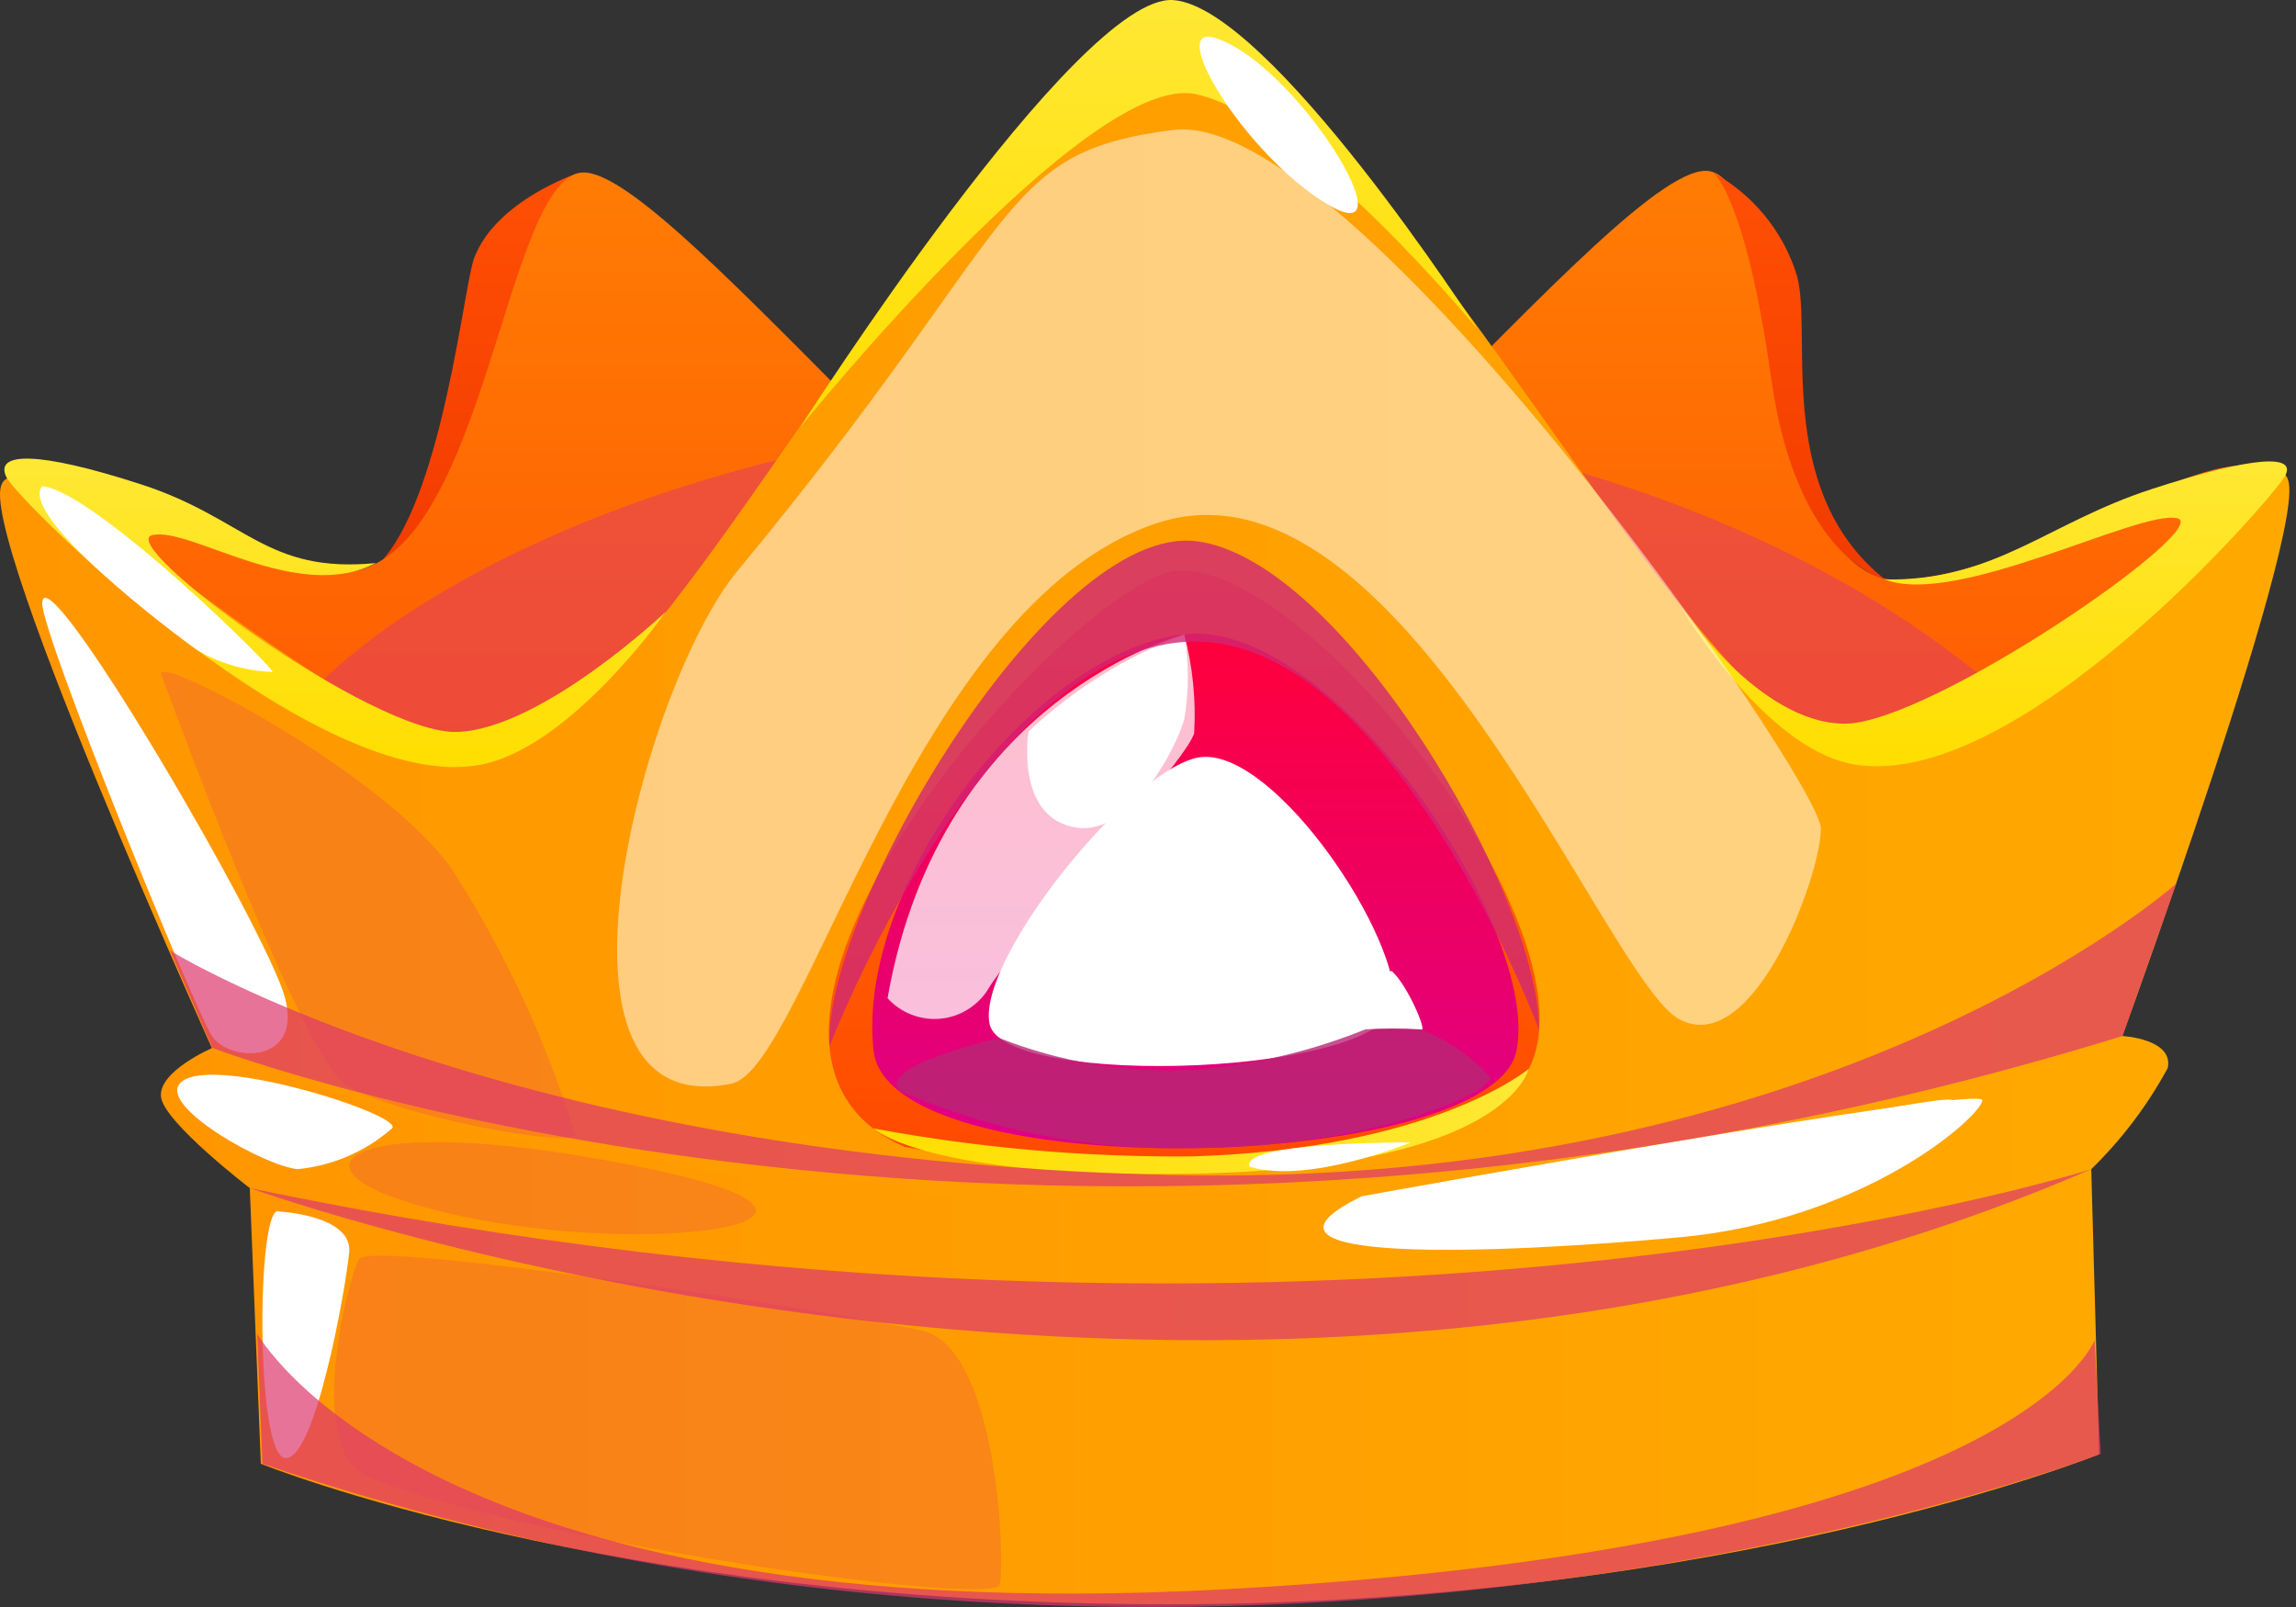
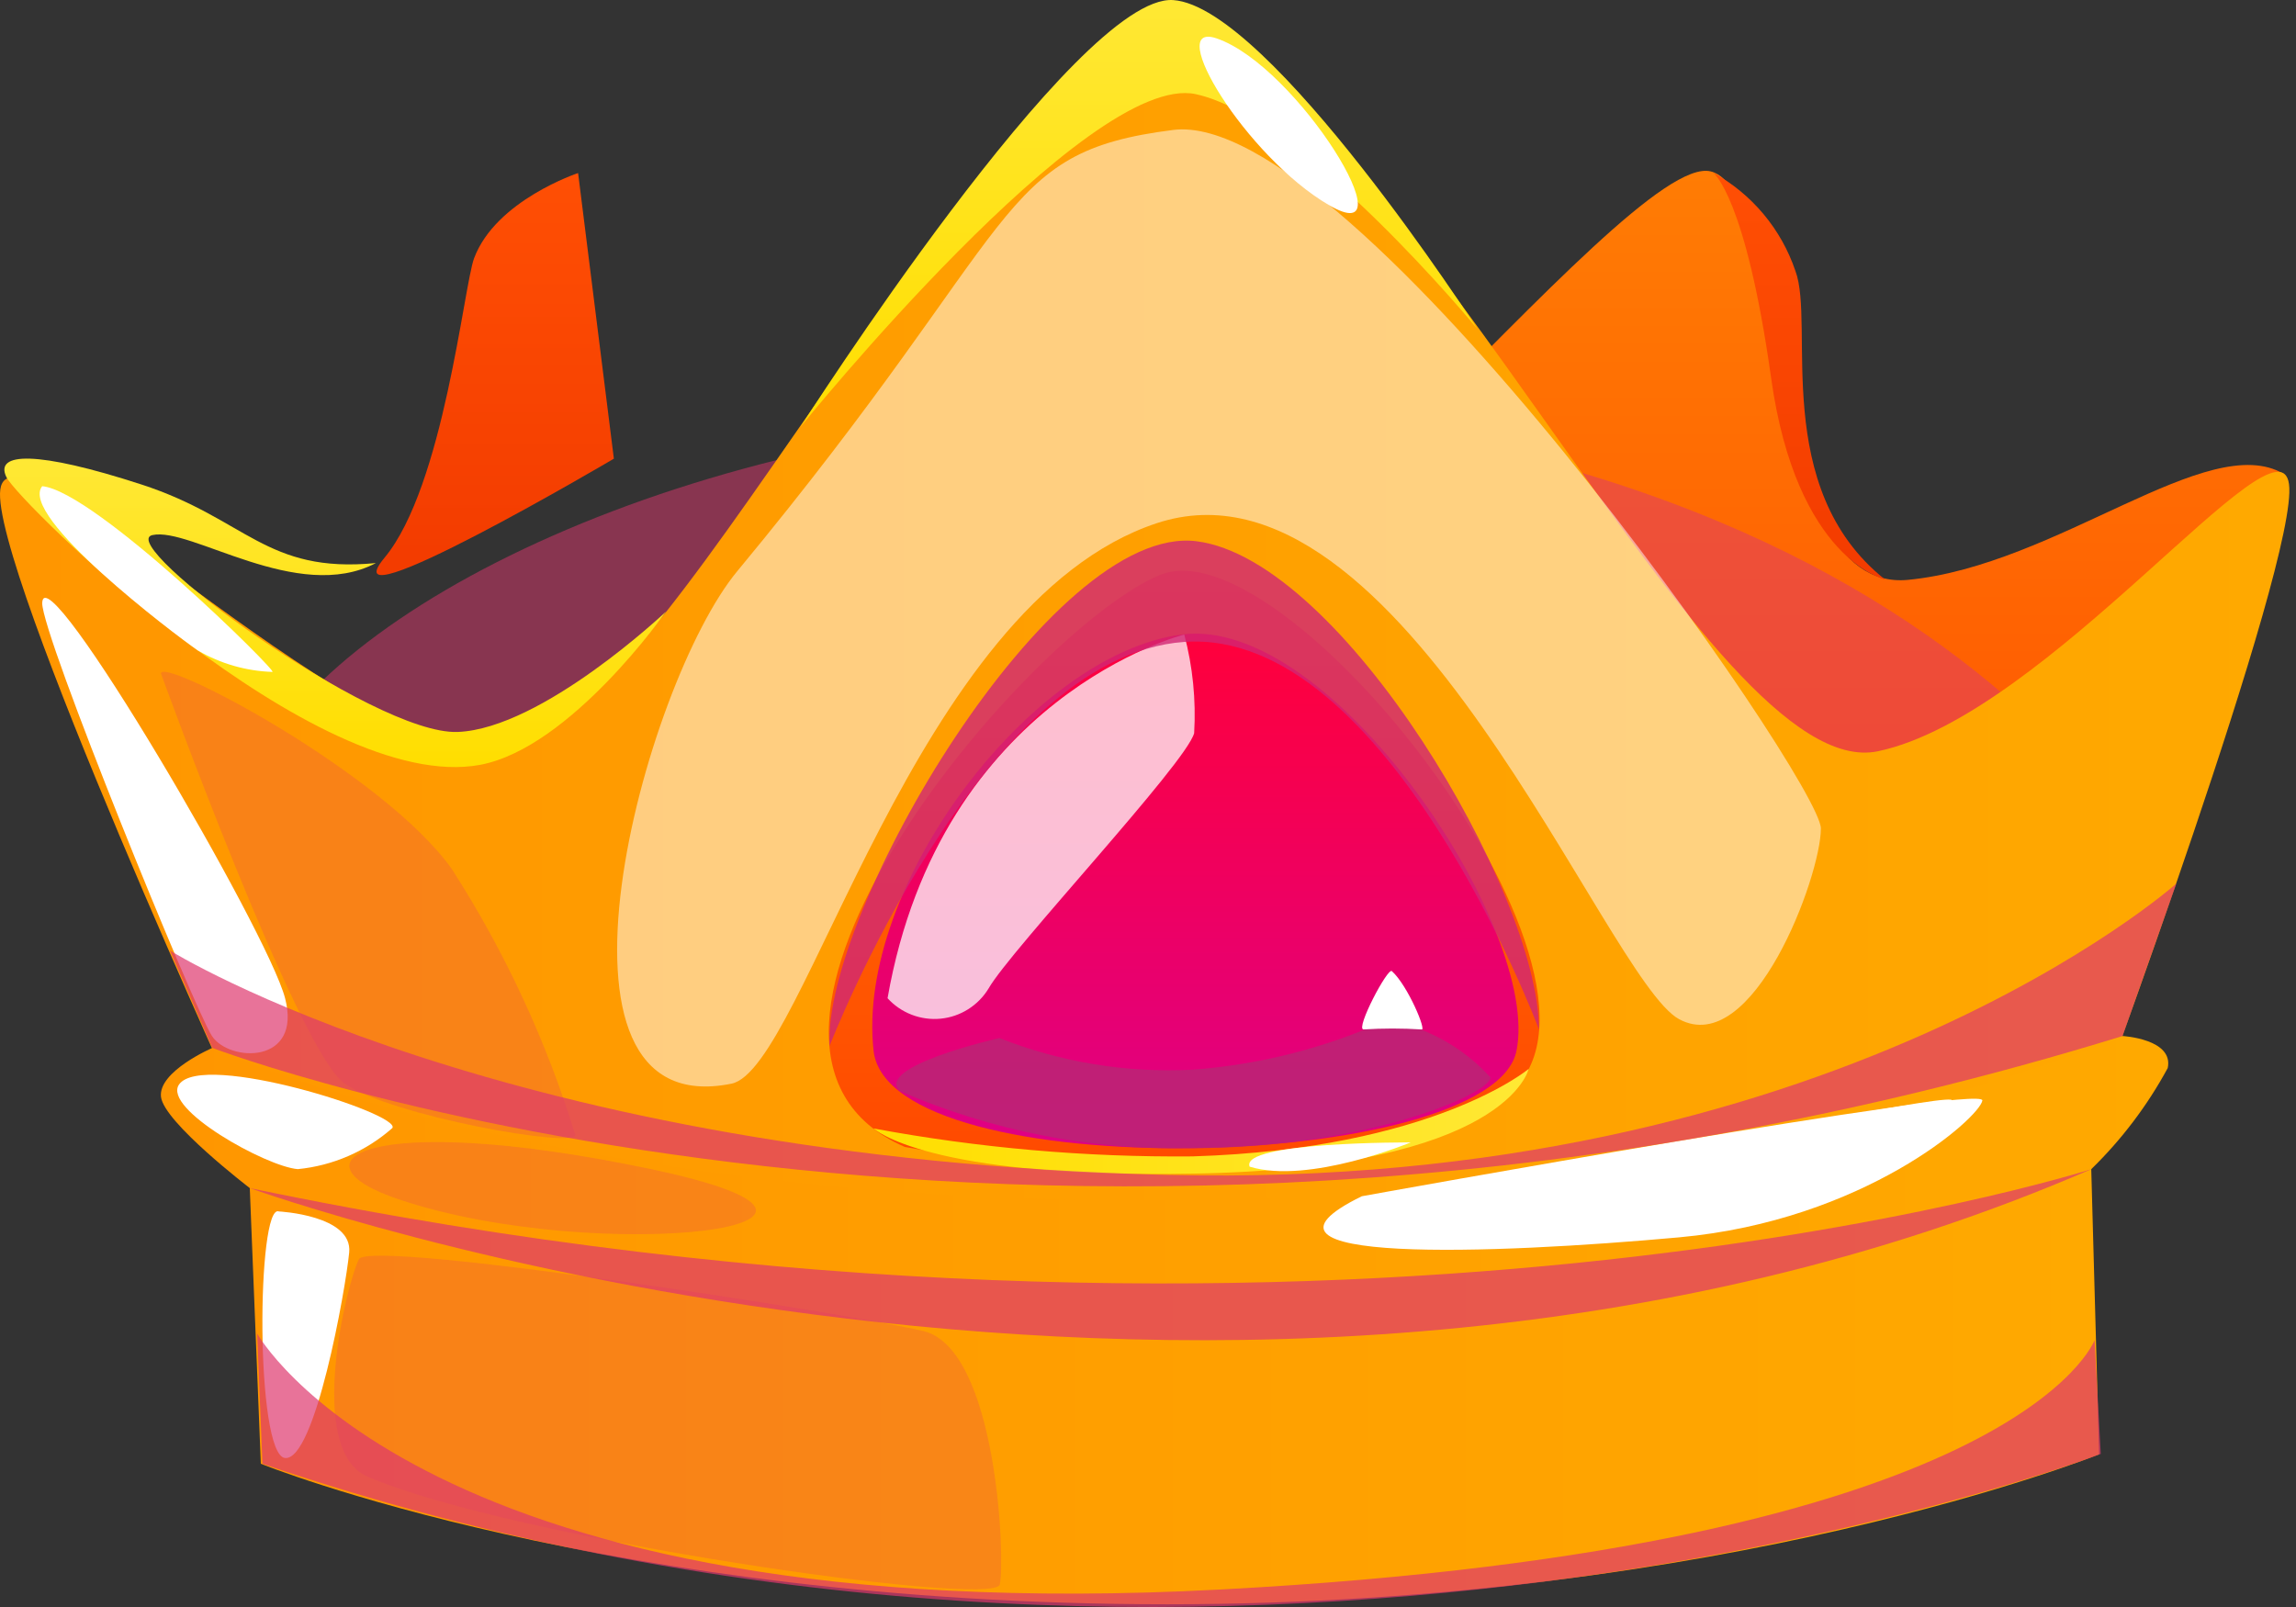
<svg xmlns="http://www.w3.org/2000/svg" width="60" height="42" viewBox="0 0 60 42" fill="none">
  <rect x="0" y="0" width="60" height="42" fill="#333333" stroke="none" />
  <path d="M15.107 4.523C15.107 4.523 12.959 5.232 12.39 6.747C12.122 7.455 11.595 12.718 10.049 14.576C8.502 16.434 16.042 11.988 16.042 11.988L15.107 4.523Z" fill="url(#paint0_linear_456_1679)" />
-   <path d="M0.169 12.524C2.811 11.139 4.755 14.575 8.675 14.951C12.595 15.327 13.078 5.028 15.118 4.523C17.159 4.018 26.406 16.197 30.916 17.486L30.347 34.852C30.347 34.852 13.733 34.691 11.209 33.778C8.685 32.865 0.169 12.524 0.169 12.524Z" fill="url(#paint1_linear_456_1679)" />
  <path d="M59.677 12.384C59.677 12.384 57.84 16.766 55.617 21.567C54.328 24.338 52.922 27.248 51.665 29.525C50.408 31.802 49.292 33.477 48.604 33.735C46.456 34.562 33.87 34.809 30.347 34.809H29.445L29.359 31.845L28.919 17.454C29.257 17.356 29.585 17.223 29.896 17.056C31.829 16.047 34.331 13.684 36.748 11.289C40.26 7.788 43.578 4.201 44.706 4.48C46.736 4.974 45.962 15.531 49.861 15.155C53.759 14.78 57.701 11.225 59.677 12.384Z" fill="url(#paint2_linear_456_1679)" />
  <path d="M49.259 15.145C46.252 12.751 47.444 8.476 46.918 7.08C46.548 5.986 45.782 5.07 44.77 4.513C44.77 4.513 45.618 5.125 46.284 9.883C46.95 14.641 49.259 15.145 49.259 15.145Z" fill="url(#paint3_linear_456_1679)" />
  <g style="mix-blend-mode:multiply" opacity="0.5">
    <path d="M55.618 21.567C54.329 24.338 52.922 27.249 51.666 29.526L30.476 31.77L29.402 31.878L17.997 33.08L6.366 22.727C5.131 18.582 12.809 13.223 23.173 11.418C27.674 10.611 32.279 10.578 36.791 11.322C37.865 11.494 38.939 11.708 40.013 11.988C48.164 14.114 52.901 18.055 55.618 21.567Z" fill="#DE376D" />
  </g>
  <path d="M59.817 12.653C59.548 10.645 53.513 18.699 49.077 19.634C44.642 20.568 37.092 2.891 30.616 0.646C24.172 2.891 16.88 20.557 12.455 19.634C8.03 18.71 0.276 10.795 0.008 12.793C-0.261 14.79 6.452 29.418 6.452 29.418C16.386 31.63 30.519 32.371 30.519 32.371C30.519 32.371 44.663 31.63 54.608 29.418C54.619 29.418 60.086 14.629 59.817 12.653Z" fill="url(#paint4_linear_456_1679)" />
  <path d="M6.462 29.418L6.816 38.256C6.816 38.256 15.88 41.929 30.508 41.929C45.135 41.929 54.855 38.009 54.855 38.009L54.618 29.418C54.618 29.418 31.206 33.81 6.462 29.418Z" fill="url(#paint5_linear_456_1679)" />
  <path d="M5.549 27.388C5.549 27.388 4.131 28 4.207 28.666C4.282 29.332 6.526 31.05 6.526 31.05C6.526 31.05 29.756 37.075 54.651 30.556C55.446 29.781 56.119 28.89 56.648 27.914C56.809 27.152 55.467 27.077 55.467 27.077C55.467 27.077 45.651 31.372 29.907 31.372C14.162 31.372 5.549 27.388 5.549 27.388Z" fill="url(#paint6_linear_456_1679)" />
-   <path d="M49.259 15.145C51.128 15.875 55.896 13.319 56.895 13.544C57.894 13.77 50.451 18.914 48.207 18.914C45.962 18.914 43.911 15.843 43.911 15.843C43.911 15.843 46.059 19.516 48.389 19.967C52.685 20.783 59.387 13.018 59.709 12.449C60.031 11.88 58.968 11.89 56.229 12.782C53.491 13.673 52.137 15.188 49.259 15.145Z" fill="url(#paint7_linear_456_1679)" />
  <path d="M9.823 14.716C7.772 15.79 4.979 13.76 3.981 13.985C2.982 14.211 9.748 19.215 11.96 19.13C14.173 19.044 17.405 15.983 17.405 15.983C17.405 15.983 14.924 19.538 12.551 19.989C8.255 20.794 0.49 13.126 0.168 12.471C-0.154 11.816 0.963 11.773 3.701 12.664C6.44 13.556 6.945 14.995 9.823 14.716Z" fill="url(#paint8_linear_456_1679)" />
  <path d="M20.917 11.16C20.917 11.16 28.435 1.849 31.249 2.461C34.062 3.073 38.605 8.594 38.605 8.594C38.605 8.594 33.171 0.174 30.658 0.002C28.145 -0.17 20.917 11.16 20.917 11.16Z" fill="url(#paint9_linear_456_1679)" />
  <path d="M23.645 29.976C17.631 27.345 26.867 16.444 30.314 15.027C33.762 13.609 43.599 26.421 39.056 28.827C33.386 31.813 23.645 29.976 23.645 29.976Z" fill="url(#paint10_linear_456_1679)" />
  <path d="M22.83 27.474C22.346 23.178 26.943 17.11 30.874 16.584C34.804 16.058 40.292 24.306 39.627 27.474C38.961 30.642 23.27 31.061 22.83 27.474Z" fill="url(#paint11_linear_456_1679)" />
  <g style="mix-blend-mode:soft-light">
-     <path d="M25.858 26.754C25.536 25.111 29.37 20.31 31.228 19.816C33.086 19.322 36.447 24.177 36.447 26.153C36.447 28.129 26.191 28.473 25.858 26.754Z" fill="white" />
-   </g>
+     </g>
  <path opacity="0.75" d="M23.194 26.089C23.367 26.28 23.583 26.427 23.823 26.52C24.064 26.613 24.323 26.649 24.58 26.624C24.837 26.599 25.084 26.514 25.302 26.376C25.52 26.238 25.703 26.052 25.836 25.831C26.405 24.832 30.991 19.956 31.206 19.162C31.257 18.294 31.17 17.424 30.948 16.584C30.948 16.584 24.579 18.174 23.194 26.089Z" fill="white" />
  <g style="mix-blend-mode:multiply" opacity="0.8">
    <path d="M23.517 28.516C22.84 27.871 26.116 27.13 26.116 27.13C27.72 27.764 29.441 28.046 31.163 27.957C32.923 27.826 34.647 27.386 36.254 26.658C37.293 26.849 38.241 27.378 38.95 28.161C38.95 28.58 35.728 30.009 31.099 30.009C28.494 30.064 25.907 29.554 23.517 28.516V28.516Z" fill="#B82774" />
  </g>
  <path d="M22.829 29.493C25.577 30.004 28.368 30.248 31.163 30.223C37.456 30.03 39.948 27.936 39.948 27.936C39.948 27.936 39.4 30.535 31.163 30.674C24.193 30.803 22.829 29.493 22.829 29.493Z" fill="url(#paint12_linear_456_1679)" />
-   <path d="M26.878 19.119C26.878 19.119 26.524 21.267 28.017 21.61C29.51 21.954 30.734 19.57 30.949 18.796C31.072 18.064 31.072 17.316 30.949 16.584C29.438 17.151 28.054 18.012 26.878 19.119V19.119Z" fill="white" />
  <path d="M36.372 25.38C36.264 25.283 35.416 26.894 35.631 26.905C36.135 26.873 36.641 26.873 37.145 26.905C37.295 26.969 36.791 25.756 36.372 25.38Z" fill="white" />
  <g style="mix-blend-mode:multiply" opacity="0.7">
    <path d="M6.527 31.051C6.527 31.051 32.13 40.319 54.651 30.557C54.651 30.557 34.75 36.936 6.527 31.051Z" fill="#DE376D" />
  </g>
  <g style="mix-blend-mode:soft-light">
    <path d="M35.587 31.265C31.947 33.048 39.046 32.779 43.878 32.339C48.711 31.899 51.729 29.214 51.804 28.763C51.88 28.312 35.587 31.265 35.587 31.265Z" fill="white" />
  </g>
  <g style="mix-blend-mode:multiply" opacity="0.2">
    <path d="M10.468 31.361C7.429 30.363 9.566 29.009 16.912 30.535C24.258 32.059 15.634 33.08 10.468 31.361Z" fill="#E02774" />
  </g>
  <g style="mix-blend-mode:soft-light" opacity="0.5">
    <path d="M19.274 14.919C16.815 17.873 13.711 29.418 19.113 28.323C21.025 27.947 23.86 15.779 30.229 13.674C36.597 11.569 41.946 25.595 43.879 26.637C45.812 27.678 47.584 22.899 47.584 21.653C47.584 20.407 35.352 2.805 30.658 3.396C25.965 3.987 26.835 5.791 19.274 14.919Z" fill="white" />
  </g>
  <g style="mix-blend-mode:multiply" opacity="0.2">
    <path d="M4.207 17.605C4.207 17.143 10.038 20.214 11.81 22.717C13.194 24.872 14.278 27.206 15.032 29.654C15.107 30.03 10.21 29.171 8.997 28.312C7.783 27.453 4.207 17.605 4.207 17.605Z" fill="#E02774" />
  </g>
  <g style="mix-blend-mode:multiply" opacity="0.2">
    <path d="M9.598 38.59C7.965 37.881 9.093 33.435 9.383 32.908C9.673 32.382 22.195 34.326 24.128 34.788C26.061 35.25 26.276 40.802 26.126 41.414C25.976 42.026 13.41 40.233 9.598 38.59Z" fill="#E02774" />
  </g>
  <path d="M31.786 1.001C30.401 0.539 32.559 4.094 34.729 5.361C36.898 6.628 33.912 1.72 31.786 1.001Z" fill="white" />
  <path d="M44.738 29.847C43.363 30.373 47.219 30.835 48.851 30.438C49.306 30.328 49.734 30.123 50.104 29.836C50.474 29.549 50.779 29.187 50.999 28.773C51.31 28.505 44.738 29.847 44.738 29.847Z" fill="white" />
  <g style="mix-blend-mode:soft-light">
    <path d="M4.679 28.344C4.239 28.977 6.956 30.492 7.783 30.556C8.699 30.466 9.563 30.091 10.253 29.482C10.5 29.117 5.292 27.463 4.679 28.344Z" fill="white" />
  </g>
  <g style="mix-blend-mode:soft-light">
    <path d="M7.289 31.662C6.709 31.426 6.666 38.031 7.45 38.106C8.234 38.181 9.029 33.714 9.125 32.736C9.222 31.759 7.289 31.662 7.289 31.662Z" fill="white" />
  </g>
  <g style="mix-blend-mode:soft-light">
    <path d="M1.103 15.757C1.157 14.372 6.999 24.349 7.45 26.089C7.902 27.828 5.99 27.764 5.539 27.077C5.088 26.389 1.082 16.584 1.103 15.757Z" fill="white" />
  </g>
  <g style="mix-blend-mode:multiply" opacity="0.7">
    <path d="M6.72 34.852C6.72 34.852 11.015 42.65 31.893 41.543C52.771 40.437 54.737 35.024 54.737 35.024L54.898 37.999C54.898 37.999 32.022 46.827 6.859 38.257L6.72 34.852Z" fill="#DE376D" />
  </g>
  <path d="M1.103 12.707C0.47 13.48 4.519 16.552 5.174 17.003C5.766 17.347 6.433 17.538 7.117 17.561C7.311 17.604 2.489 12.836 1.103 12.707Z" fill="white" />
  <path d="M32.656 30.492C32.398 29.837 36.865 29.858 36.865 29.858C36.865 29.858 34.202 30.964 32.656 30.492Z" fill="white" />
  <g style="mix-blend-mode:multiply" opacity="0.8">
    <path d="M21.68 27.334C21.68 27.334 25.611 17.153 30.948 16.777C36.286 16.401 40.217 26.905 40.217 26.905C40.217 23.35 35.083 14.629 31.27 14.146C27.458 13.663 21.487 23.844 21.68 27.334Z" fill="#D12774" />
  </g>
  <g style="mix-blend-mode:multiply" opacity="0.7">
    <path d="M5.549 27.388C5.549 27.388 27.415 35.733 55.467 27.077L56.874 23.092C56.874 23.092 47.863 31.136 30.497 30.707C13.131 30.277 4.443 24.843 4.443 24.843L5.549 27.388Z" fill="#DE376D" />
  </g>
  <defs>
    <linearGradient id="paint0_linear_456_1679" x1="12.938" y1="15.038" x2="12.938" y2="4.523" gradientUnits="userSpaceOnUse">
      <stop offset="0.05" stop-color="#F33C00" />
      <stop offset="1" stop-color="#FF4F04" />
    </linearGradient>
    <linearGradient id="paint1_linear_456_1679" x1="15.537" y1="34.852" x2="15.537" y2="4.512" gradientUnits="userSpaceOnUse">
      <stop offset="0.05" stop-color="#FF3F00" />
      <stop offset="1" stop-color="#FF7C04" />
    </linearGradient>
    <linearGradient id="paint2_linear_456_1679" x1="44.308" y1="34.852" x2="44.308" y2="4.491" gradientUnits="userSpaceOnUse">
      <stop offset="0.05" stop-color="#FF3F00" />
      <stop offset="1" stop-color="#FF7C04" />
    </linearGradient>
    <linearGradient id="paint3_linear_456_1679" x1="47.004" y1="15.145" x2="47.004" y2="4.513" gradientUnits="userSpaceOnUse">
      <stop offset="0.05" stop-color="#F33C00" />
      <stop offset="1" stop-color="#FF4F04" />
    </linearGradient>
    <linearGradient id="paint4_linear_456_1679" x1="-0.003" y1="16.509" x2="59.828" y2="16.509" gradientUnits="userSpaceOnUse">
      <stop stop-color="#FF9600" />
      <stop offset="1" stop-color="#FFA900" />
    </linearGradient>
    <linearGradient id="paint5_linear_456_1679" x1="6.462" y1="35.668" x2="54.855" y2="35.668" gradientUnits="userSpaceOnUse">
      <stop stop-color="#FF9600" />
      <stop offset="1" stop-color="#FFA900" />
    </linearGradient>
    <linearGradient id="paint6_linear_456_1679" x1="4.207" y1="30.331" x2="56.67" y2="30.331" gradientUnits="userSpaceOnUse">
      <stop stop-color="#FF9600" />
      <stop offset="1" stop-color="#FFA900" />
    </linearGradient>
    <linearGradient id="paint7_linear_456_1679" x1="51.804" y1="19.988" x2="51.804" y2="11.987" gradientUnits="userSpaceOnUse">
      <stop stop-color="#FFDE00" />
      <stop offset="1" stop-color="#FFE834" />
    </linearGradient>
    <linearGradient id="paint8_linear_456_1679" x1="8.76" y1="20.042" x2="8.76" y2="12.063" gradientUnits="userSpaceOnUse">
      <stop stop-color="#FFDE00" />
      <stop offset="1" stop-color="#FFE834" />
    </linearGradient>
    <linearGradient id="paint9_linear_456_1679" x1="29.756" y1="11.107" x2="29.756" y2="-0.052" gradientUnits="userSpaceOnUse">
      <stop stop-color="#FFDE00" />
      <stop offset="1" stop-color="#FFE834" />
    </linearGradient>
    <linearGradient id="paint10_linear_456_1679" x1="30.948" y1="30.535" x2="30.948" y2="14.919" gradientUnits="userSpaceOnUse">
      <stop offset="0.05" stop-color="#FF4B00" />
      <stop offset="1" stop-color="#FF7204" />
    </linearGradient>
    <linearGradient id="paint11_linear_456_1679" x1="31.271" y1="30.009" x2="31.271" y2="16.563" gradientUnits="userSpaceOnUse">
      <stop stop-color="#DE0086" />
      <stop offset="1" stop-color="#FF003B" />
    </linearGradient>
    <linearGradient id="paint12_linear_456_1679" x1="22.829" y1="29.31" x2="39.948" y2="29.31" gradientUnits="userSpaceOnUse">
      <stop stop-color="#FFDE00" />
      <stop offset="1" stop-color="#FFE834" />
    </linearGradient>
  </defs>
</svg>